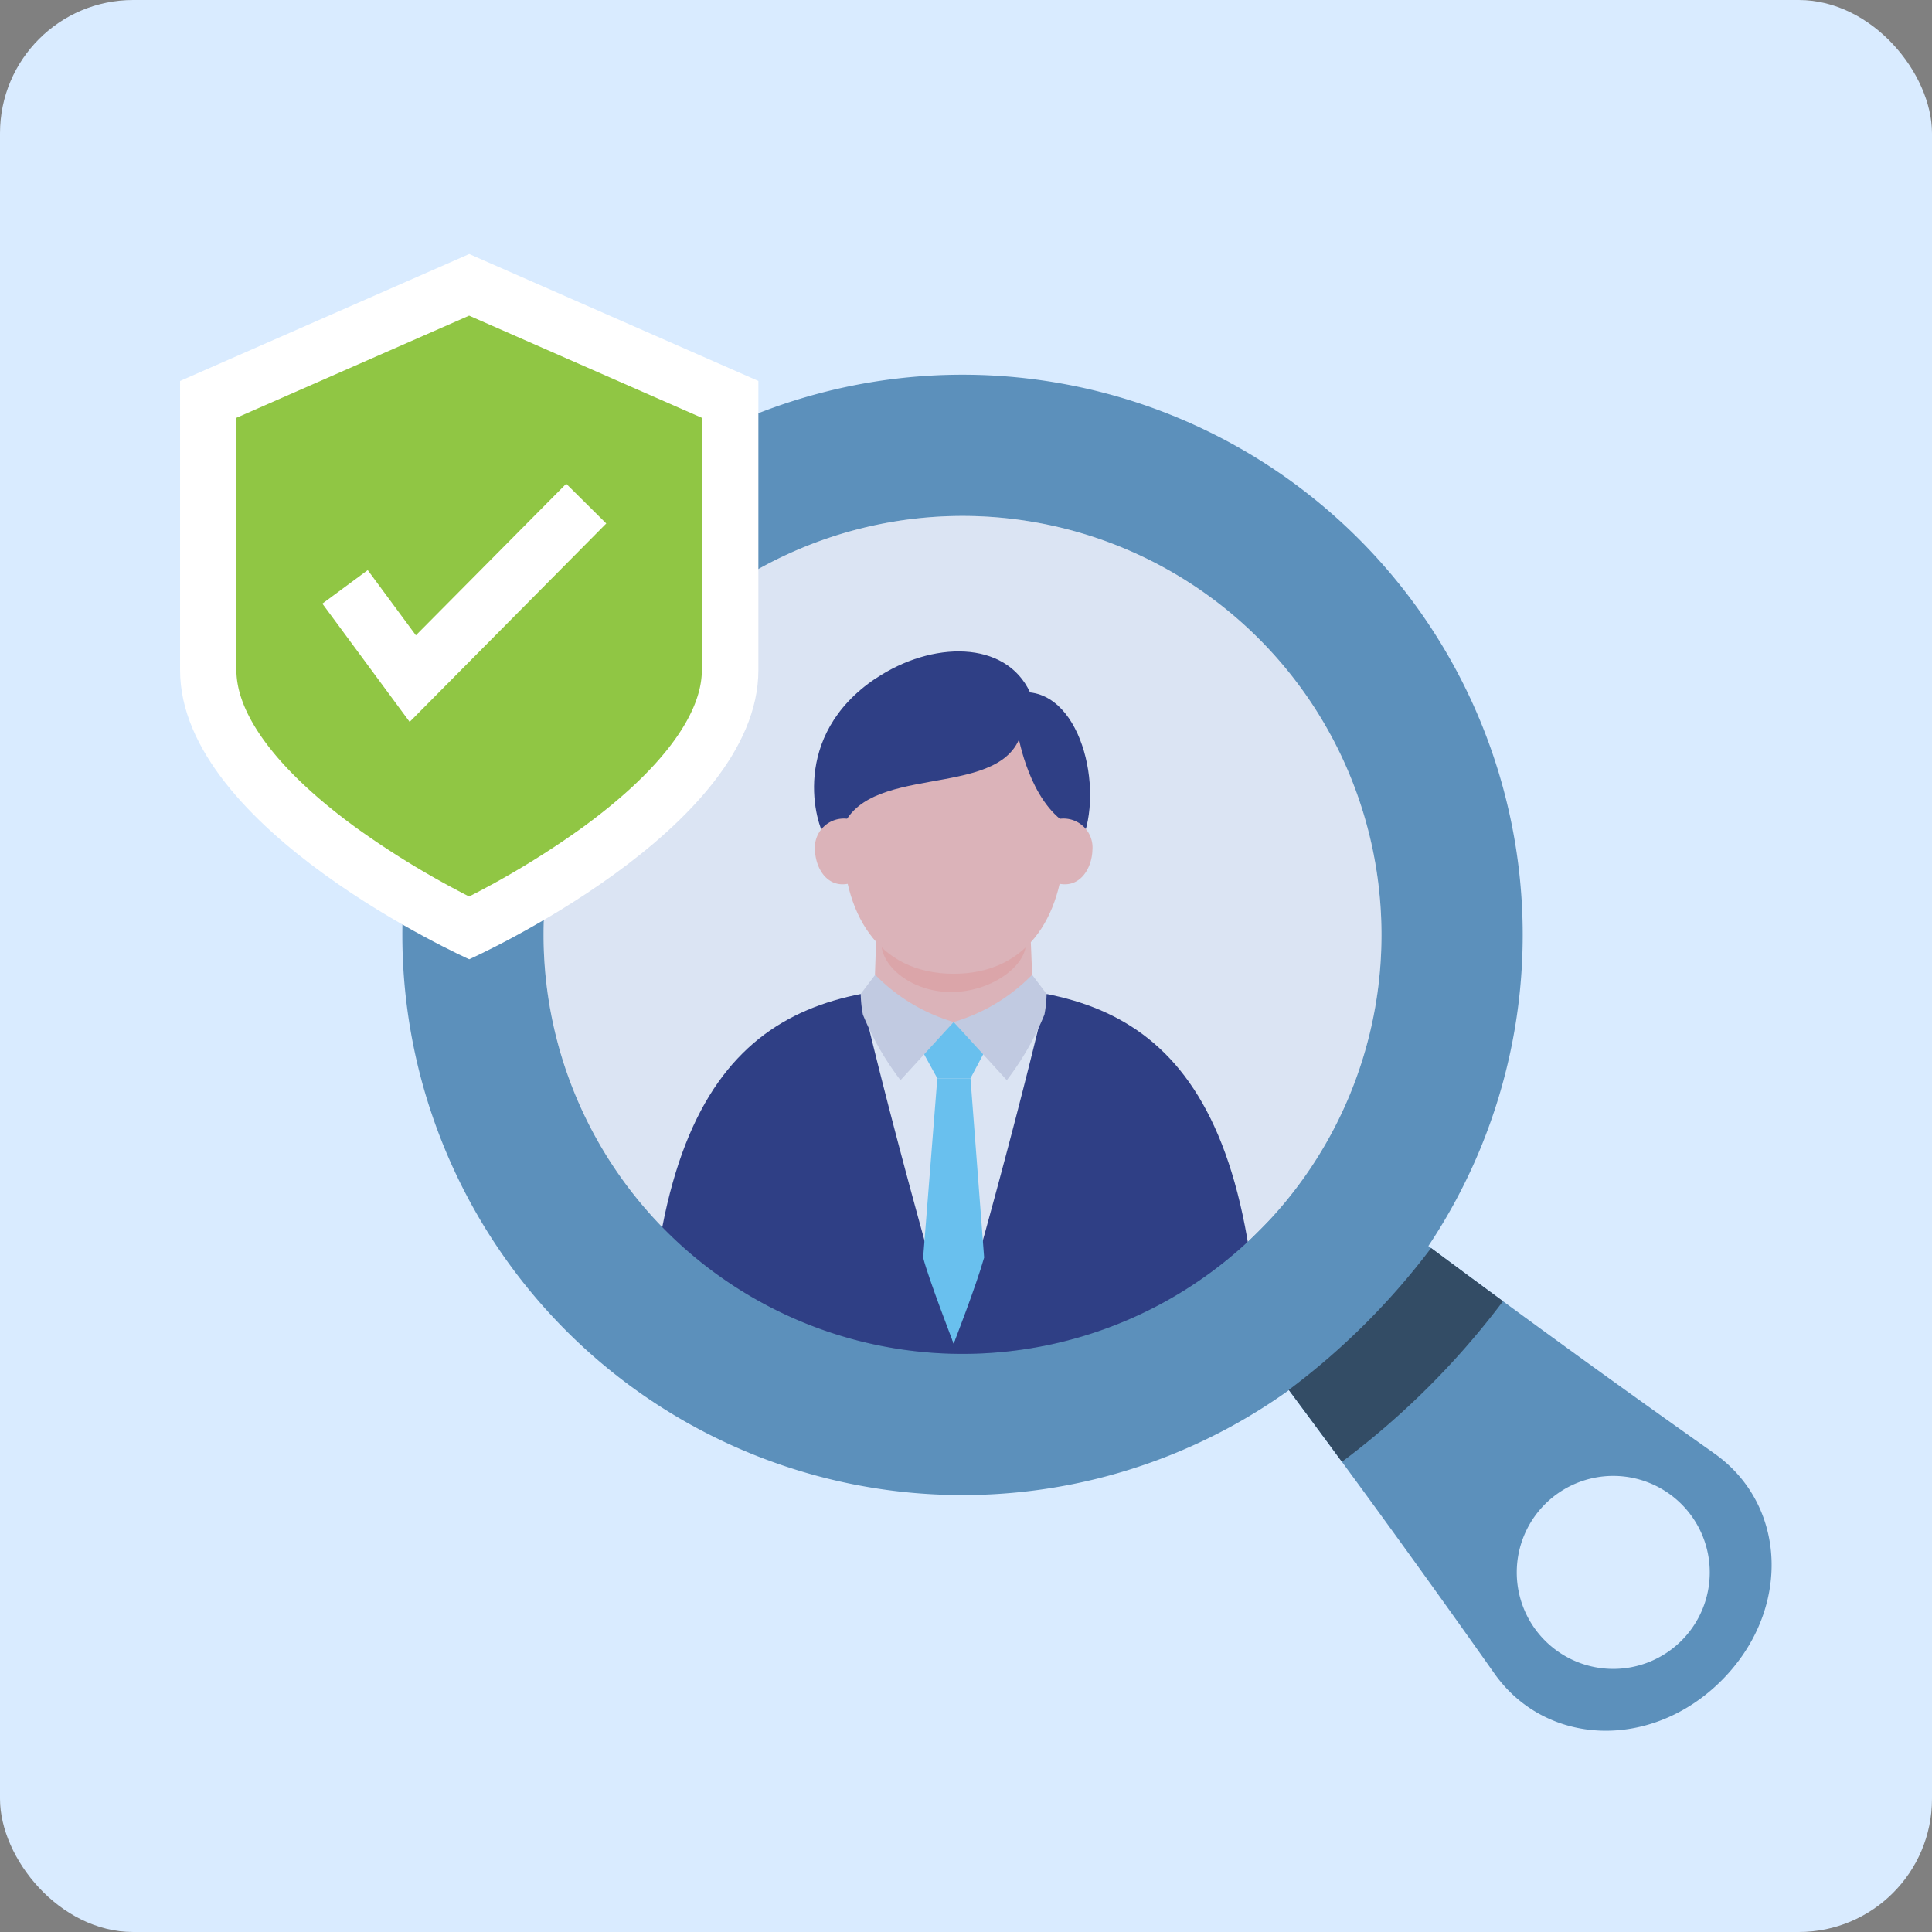
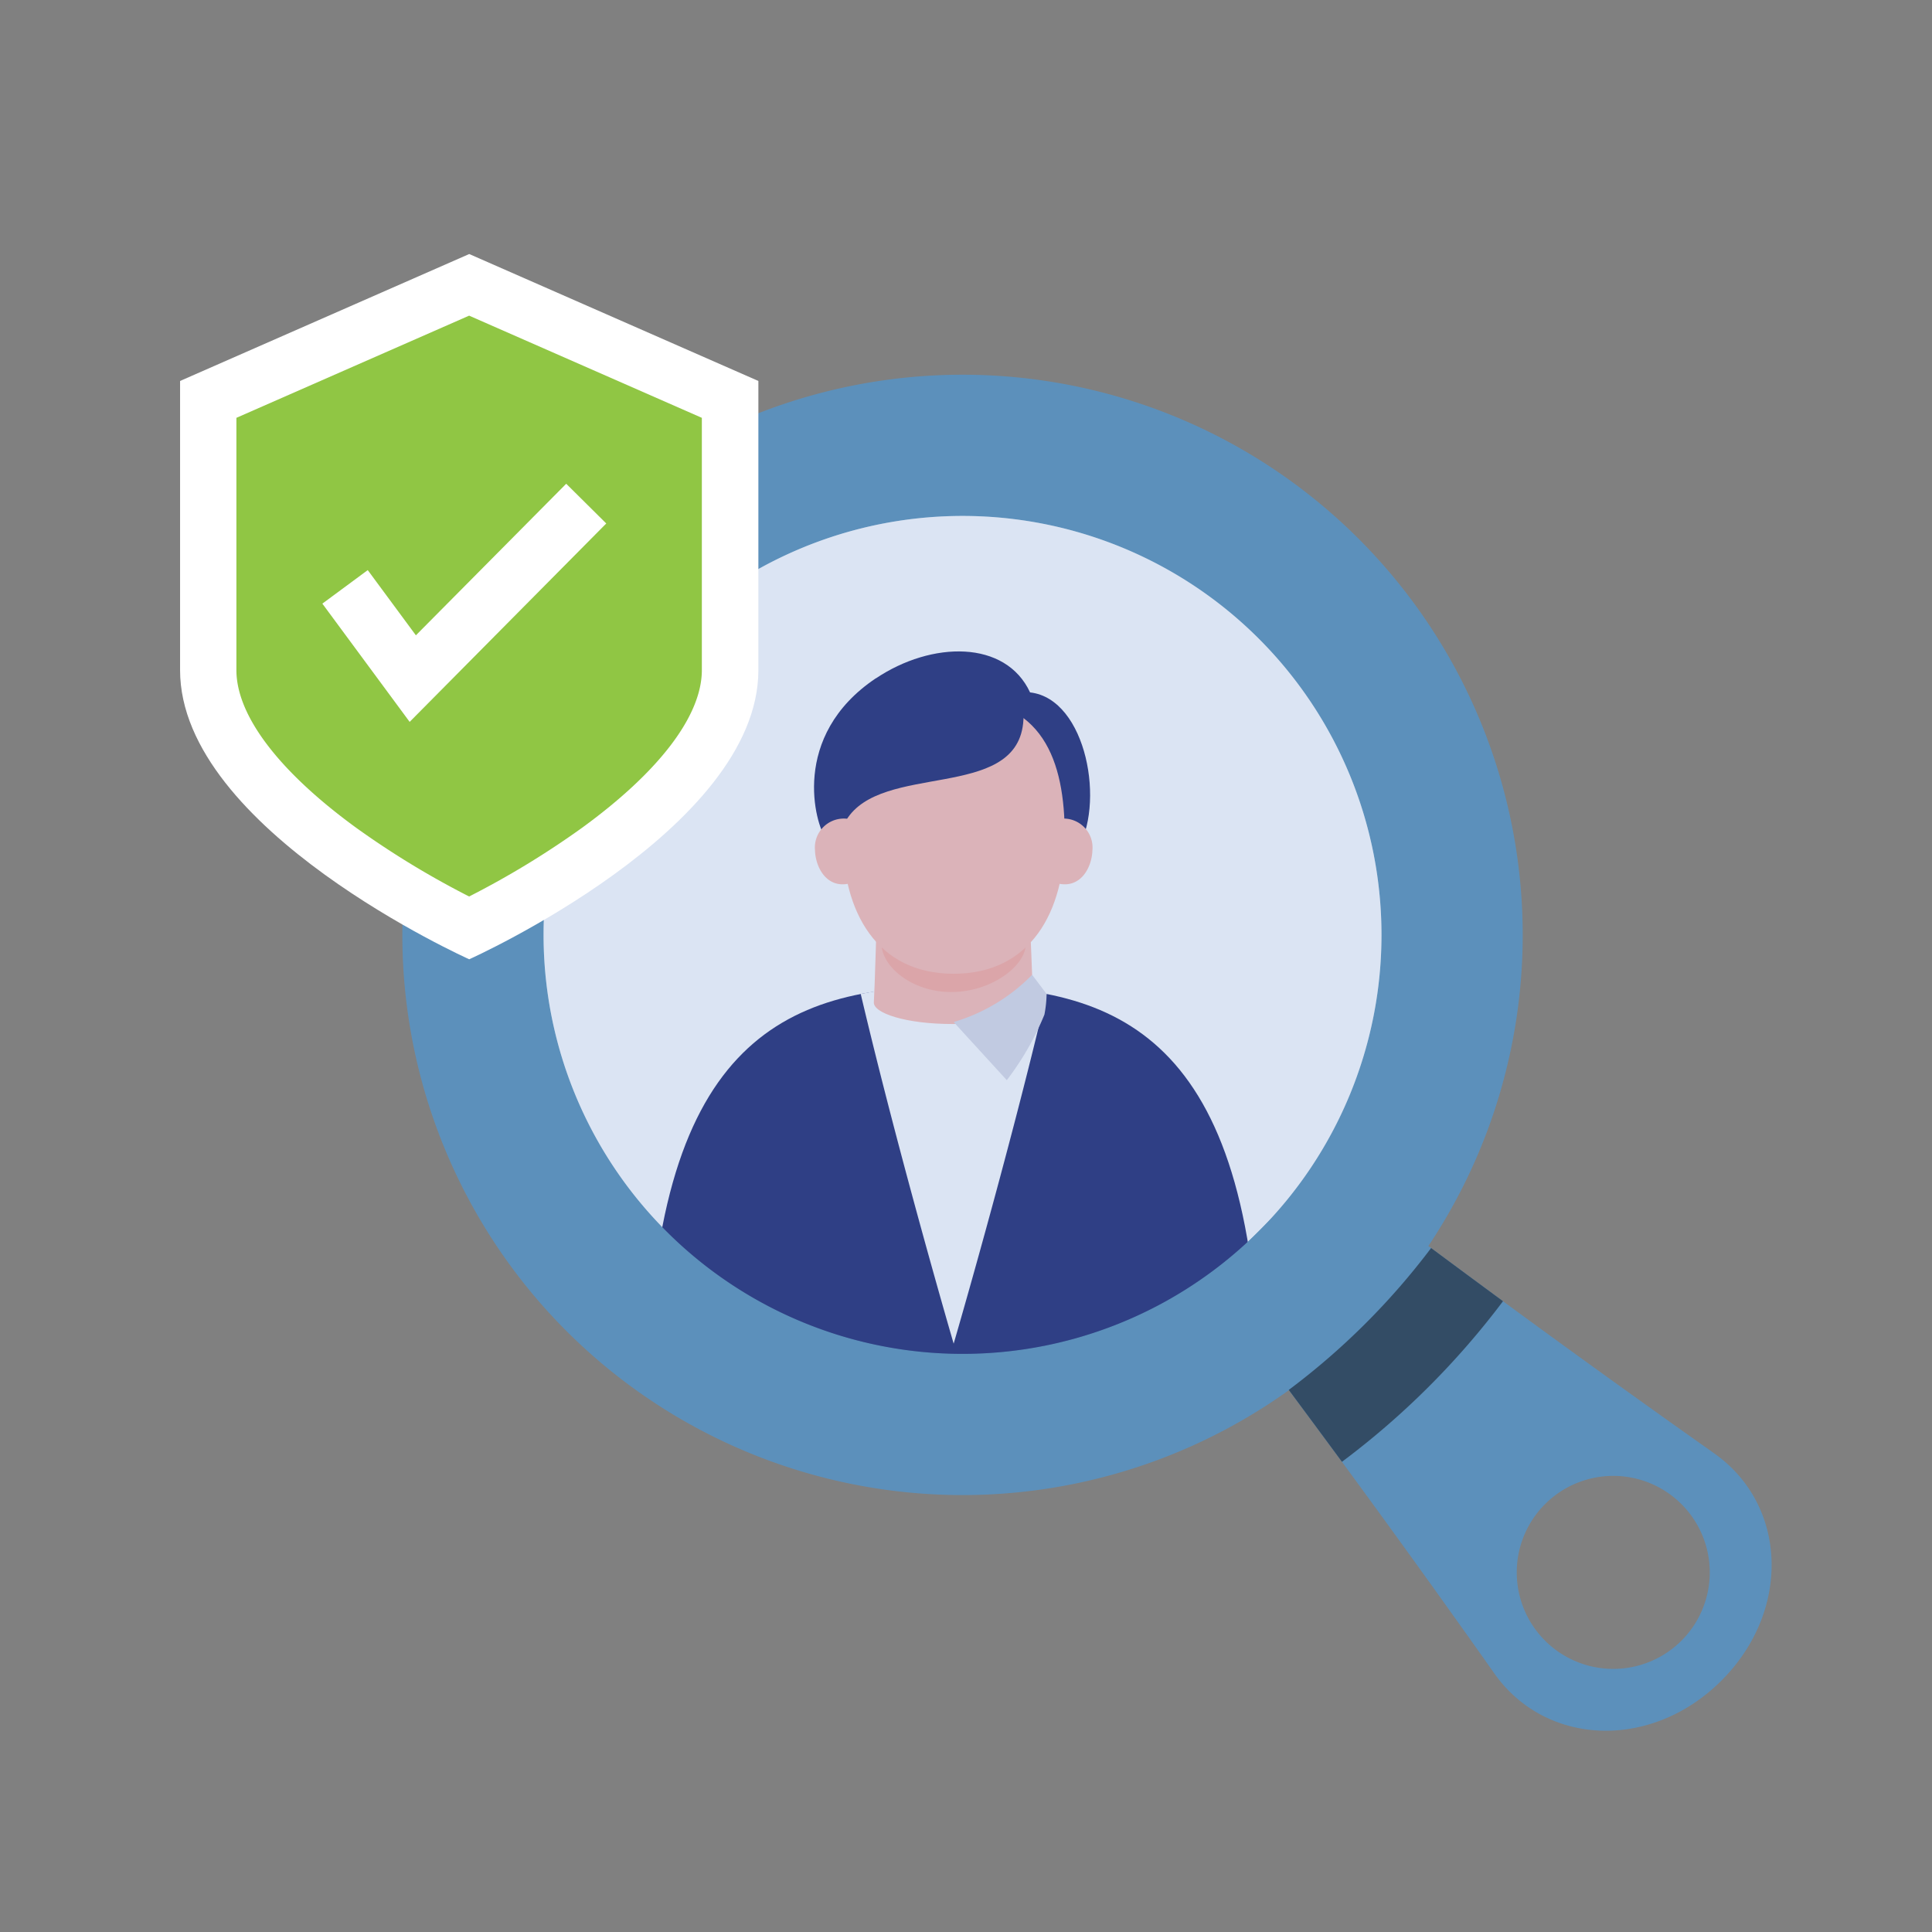
<svg xmlns="http://www.w3.org/2000/svg" width="116" height="116" viewBox="0 0 116 116">
  <rect x="0" y="0" width="116" height="116" fill="#808080" stroke="none" />
  <defs>
    <clipPath id="a">
      <path d="M0,111.775a26.291,26.291,0,1,0,26.291-26.29A26.291,26.291,0,0,0,0,111.775" transform="translate(0 -85.485)" fill="none" />
    </clipPath>
  </defs>
  <g transform="translate(-1124 -2437)">
    <g transform="translate(1124 2437)">
-       <rect width="116" height="116" rx="8" transform="translate(0)" fill="#d9ebff" />
-     </g>
+       </g>
    <g transform="translate(1134.812 2452.252)">
      <g transform="translate(20.158 14.556)">
        <path d="M0,111.775a26.291,26.291,0,1,0,26.291-26.29A26.291,26.291,0,0,0,0,111.775" transform="translate(0 -85.485)" fill="#fff" />
        <g transform="translate(0 0)" clip-path="url(#a)">
          <path d="M26.541,115.825c-10.337,0-18.133,3.383-18.4,24.546H44.945c-.271-21.163-8.066-24.546-18.4-24.546" transform="translate(-0.25 -86.417)" fill="#283175" />
          <path d="M26.947,115.825a23.647,23.647,0,0,0-5.581.464c2.326,9.872,5.579,20.995,5.579,20.995s3.254-11.123,5.58-20.995c0,0-1.084-.465-5.578-.464" transform="translate(-0.656 -86.417)" fill="#fff" />
          <path d="M22.18,96.7c-5.175,3.473-3.616,8.808-3,9.6,4.263,5.493,13.3,3.447,15.026.814,1.8-2.76.644-9.185-2.762-9.569-1.469-3.161-5.9-3.094-9.26-.841" transform="translate(-0.567 -85.78)" fill="#283175" />
          <path d="M22.351,111.575s-.122,4.288-.173,5.052c-.043.645,1.9,1.306,4.72,1.306s4.9-.535,4.865-1.076c-.086-1.531-.173-4.9-.259-5.588s-8.981-1.071-9.154.306" transform="translate(-0.681 -86.258)" fill="#ffc2b6" />
          <path d="M31.318,113.115c0,1.338-2.087,2.9-4.48,2.9s-4.186-1.561-4.186-2.9,1.941-2.421,4.334-2.421,4.333,1.084,4.333,2.421" transform="translate(-0.696 -86.259)" fill="#ffb0a3" />
          <path d="M33.582,106.253c0,4.569-2.057,8.274-6.67,8.274s-6.671-3.7-6.671-8.274,1.333-8.274,6.671-8.274,6.67,3.7,6.67,8.274" transform="translate(-0.622 -85.869)" fill="#ffc2b6" />
          <path d="M19.773,105.707c-.4-4.5,1.37-8.514,5.6-9.725,3.047-.871,6.092-.1,5.692,3.457-.522,4.633-8.511,2.319-10.619,5.792-.151.248-.616,1.17-.678.475" transform="translate(-0.606 -85.797)" fill="#283175" />
-           <path d="M31.076,100.04s.545,3.581,2.574,5.23c1.811,1.473,1.463.128,1.44-1.53-.02-1.477-.884-4.153-2.429-4.834-2.159-.952-1.586,1.133-1.586,1.133" transform="translate(-0.952 -85.89)" fill="#283175" />
          <path d="M33.513,109.322c1.368.359,2.084-.9,2.117-1.987a1.739,1.739,0,0,0-1.921-1.888c-.952.136-1.125,3.632-.2,3.875" transform="translate(-1.01 -86.097)" fill="#ffc2b6" />
          <path d="M20.649,109.322c-1.368.359-2.084-.9-2.117-1.987a1.739,1.739,0,0,1,1.921-1.888c.952.136,1.125,3.632.2,3.875" transform="translate(-0.569 -86.097)" fill="#ffc2b6" />
-           <path d="M26.083,121.527l-.851,10.763c.289,1.183,1.832,5.17,1.832,5.17s1.336-3.425,1.83-5.17l-.82-10.763Z" transform="translate(-0.775 -86.592)" fill="#70d2f9" />
-           <path d="M28.91,119.837l-1.846-1.8-1.853,1.8h0l.87,1.583h1.992l.838-1.583Z" transform="translate(-0.774 -86.485)" fill="#70d2f9" />
          <path d="M31.833,115.115a10.939,10.939,0,0,1-4.711,2.836l3.191,3.491a17.2,17.2,0,0,0,2.258-3.934,7.071,7.071,0,0,0,.131-1.242Z" transform="translate(-0.833 -86.395)" fill="#dedee8" />
-           <path d="M22.234,115.115a10.939,10.939,0,0,0,4.711,2.836l-3.191,3.491a17.206,17.206,0,0,1-2.258-3.934,7.071,7.071,0,0,1-.131-1.242Z" transform="translate(-0.656 -86.395)" fill="#dedee8" />
        </g>
      </g>
      <g transform="translate(13.344 7.247)">
        <path d="M9.852,9.851a33.634,33.634,0,1,0,47.567,0h0a33.634,33.634,0,0,0-47.566,0m41.57,41.57a25.155,25.155,0,1,1,0-35.574,25.155,25.155,0,0,1,0,35.574" transform="translate(0 0)" fill="#5c90bb" />
        <path d="M42.943,42.942a25.155,25.155,0,1,1,0-35.574,25.155,25.155,0,0,1,0,35.574" transform="translate(8.48 8.479)" fill="#4e7ac7" opacity="0.2" />
        <path d="M30.343,17.156Q18.453,8.759,6.925,0L0,6.928Q8.759,18.455,17.156,30.345c3.084,4.461,9.467,4.72,13.687.5s3.962-10.6-.5-13.687m-1.9,11.289a5.794,5.794,0,1,1,0-8.194,5.793,5.793,0,0,1,0,8.194h0" transform="translate(48.36 47.56)" fill="#5c90bb" />
        <path d="M8.547,0A42.76,42.76,0,0,1,0,8.518q1.6,2.152,3.193,4.317a48.152,48.152,0,0,0,9.671-9.643Q10.7,1.6,8.547,0" transform="translate(53.223 52.435)" fill="#334c65" />
      </g>
      <g transform="translate(0 0)">
        <path d="M161.052,96.009l-17.361-7.622L126.33,96.009V113.37c0,9.589,17.361,17.361,17.361,17.361s17.361-7.772,17.361-17.361Z" transform="translate(-126.33 -88.387)" fill="#fff" />
        <path d="M149.686,133.512a52.259,52.259,0,0,1-6.778-4.122c-4.64-3.377-7.2-6.741-7.2-9.471V104.77l13.973-6.135,13.973,6.135v15.149c0,2.731-2.556,6.095-7.2,9.471a52.24,52.24,0,0,1-6.777,4.122" transform="translate(-132.326 -94.935)" fill="#90c644" fill-rule="evenodd" />
        <path d="M155.241,140.9,150,133.8l2.725-2.013,2.891,3.915,9.025-9.1,2.405,2.385Z" transform="translate(-141.457 -112.809)" fill="#fff" />
      </g>
    </g>
  </g>
</svg>